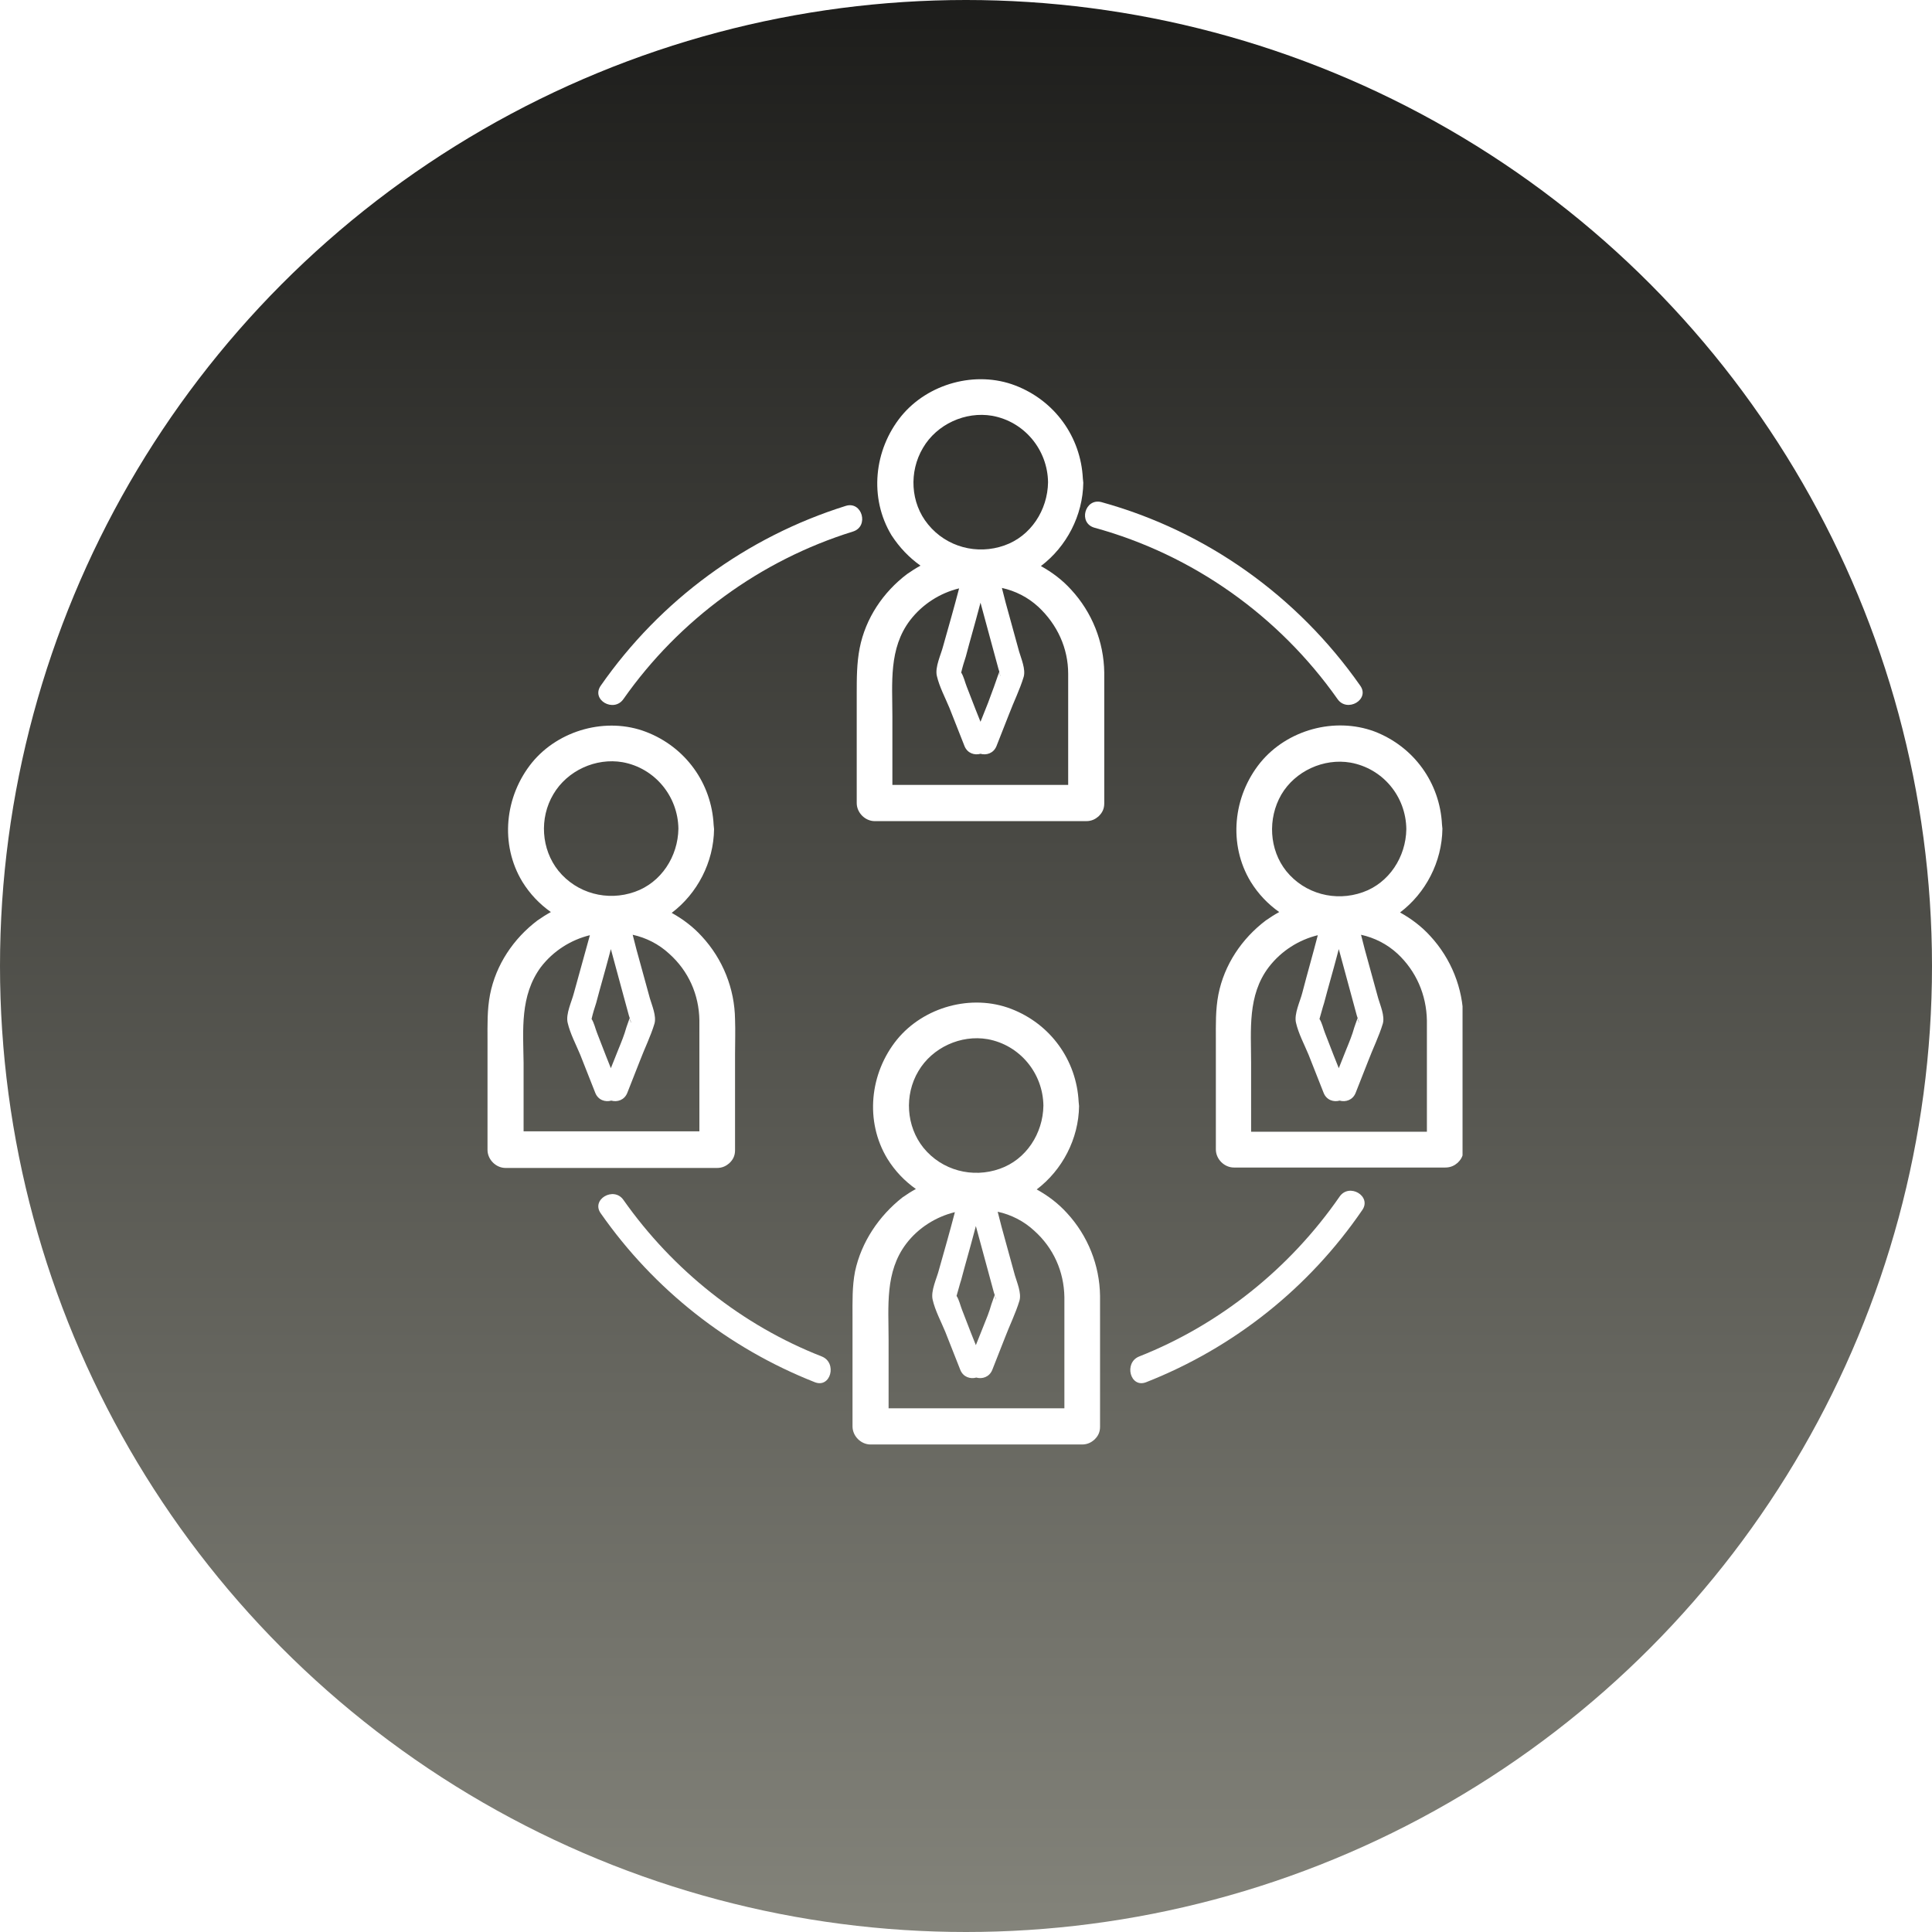
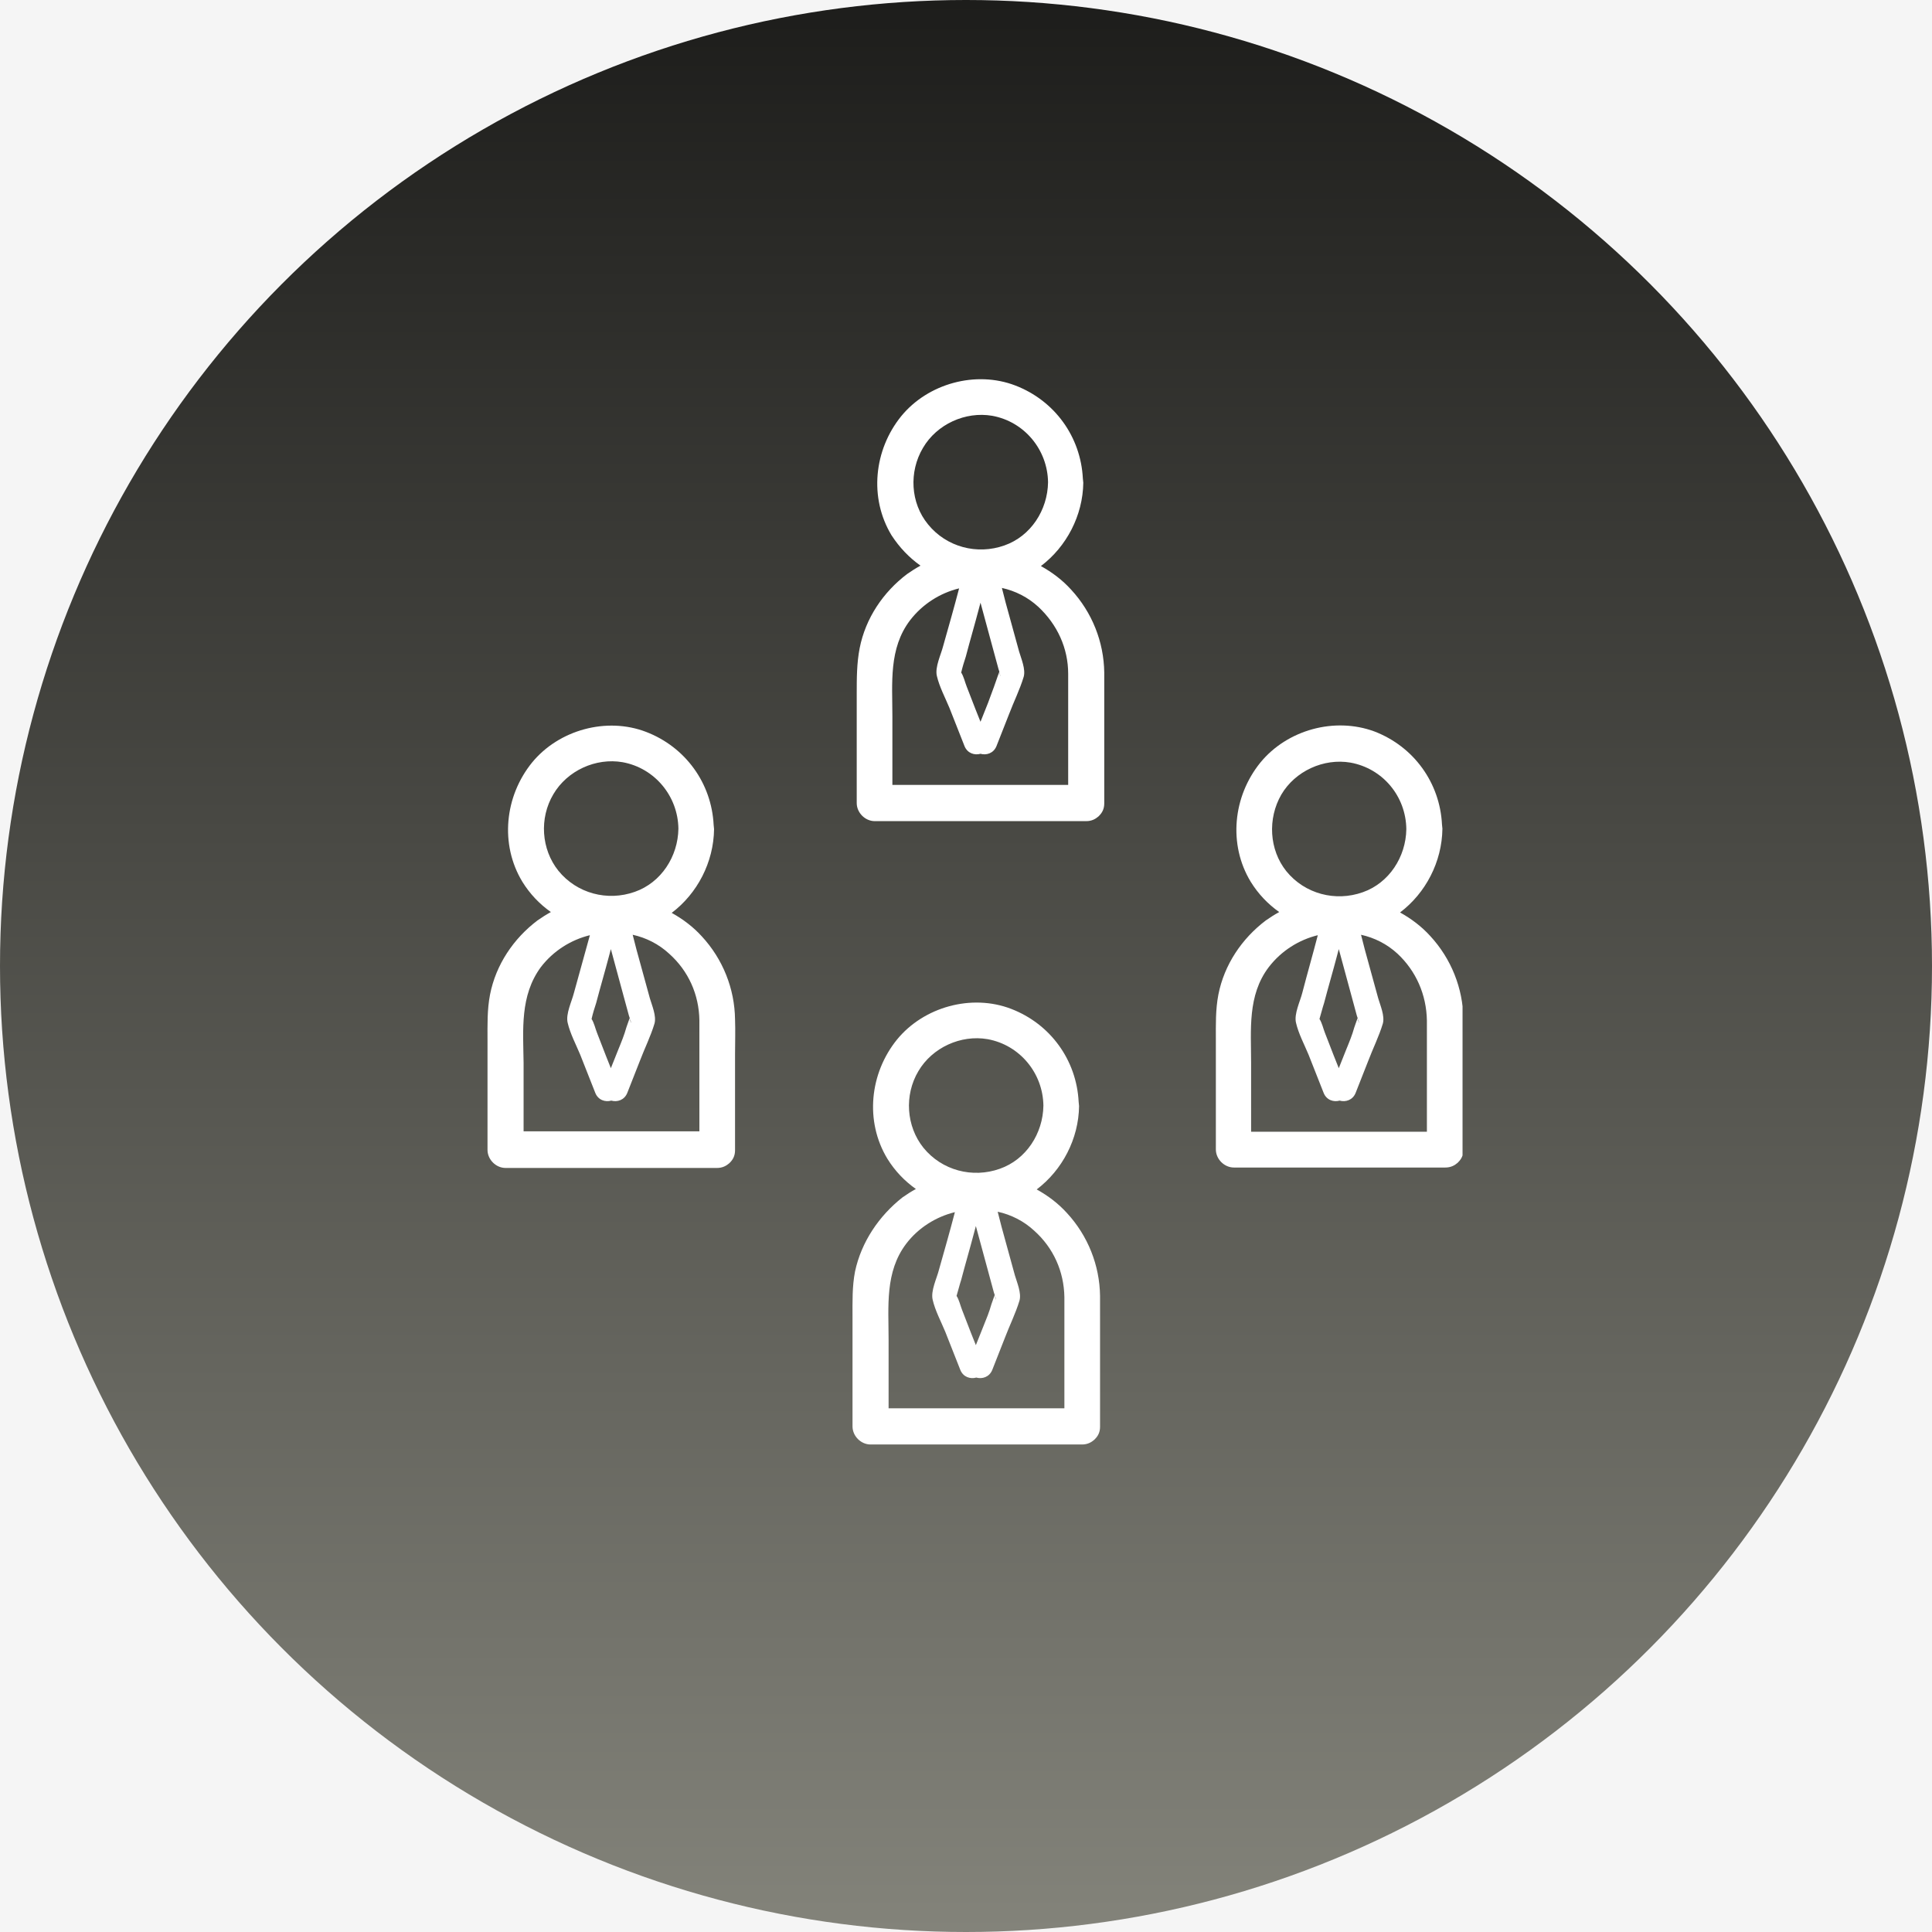
<svg xmlns="http://www.w3.org/2000/svg" width="107" height="107" viewBox="0 0 107 107" fill="none">
  <rect width="107" height="107" fill="#F5F5F5" />
  <g clip-path="url(#clip0_0_1)">
-     <rect width="1443" height="1308" transform="translate(-186 -879)" fill="white" />
    <circle cx="53.5" cy="53.5" r="53.5" fill="url(#paint0_linear_0_1)" />
    <g clip-path="url(#clip1_0_1)">
      <path d="M27 63.682C27 64.219 27.465 64.685 27.999 64.685C31.415 64.685 34.831 64.685 38.246 64.685C38.734 64.685 39.222 64.685 39.71 64.685C40.012 64.685 40.221 64.568 40.384 64.428L40.407 64.405L40.431 64.382C40.593 64.219 40.709 64.009 40.709 63.706C40.709 61.934 40.709 60.162 40.709 58.391C40.709 57.738 40.733 57.109 40.709 56.456C40.686 54.754 40.035 53.123 38.874 51.864C38.386 51.328 37.828 50.908 37.201 50.558C38.618 49.486 39.524 47.761 39.547 45.919C39.547 45.849 39.524 45.756 39.524 45.686C39.408 43.379 37.968 41.374 35.783 40.535C33.599 39.695 30.95 40.418 29.463 42.236C27.953 44.101 27.674 46.759 28.929 48.833C29.347 49.509 29.881 50.069 30.509 50.512C30.253 50.651 29.998 50.815 29.765 50.978C28.441 51.98 27.465 53.425 27.14 55.081C26.977 55.92 27 56.759 27 57.598C27 59.626 27 61.654 27 63.682ZM34.25 58.111C34.11 58.461 33.971 58.81 33.831 59.16C33.739 58.927 33.646 58.694 33.553 58.461C33.39 58.041 33.227 57.621 33.065 57.202C32.972 56.969 32.902 56.642 32.763 56.433C32.832 56.13 32.925 55.827 33.018 55.547C33.251 54.661 33.506 53.798 33.739 52.913C33.762 52.796 33.808 52.68 33.831 52.563C34.064 53.449 34.319 54.335 34.552 55.221C34.645 55.57 34.738 55.897 34.831 56.246C34.854 56.293 34.854 56.339 34.877 56.386C34.807 56.549 34.738 56.782 34.691 56.899C34.575 57.319 34.412 57.715 34.25 58.111ZM34.9 56.433C34.9 56.479 34.924 56.503 34.924 56.549C35.017 56.736 34.877 56.572 34.9 56.433ZM30.648 43.985C31.415 42.679 32.995 41.956 34.482 42.213C36.271 42.539 37.549 44.101 37.572 45.896C37.549 47.435 36.62 48.88 35.156 49.393C33.646 49.929 31.949 49.486 30.927 48.227C29.974 47.038 29.858 45.313 30.648 43.985ZM29.951 53.565C30.648 52.656 31.624 52.05 32.67 51.794C32.368 52.866 32.089 53.915 31.787 54.987C31.671 55.454 31.322 56.153 31.438 56.642C31.578 57.248 31.903 57.855 32.135 58.414C32.414 59.113 32.693 59.836 32.972 60.535C33.134 60.932 33.529 61.048 33.855 60.955C34.18 61.048 34.575 60.932 34.738 60.535C34.97 59.953 35.202 59.346 35.435 58.764C35.69 58.088 36.039 57.388 36.248 56.689C36.364 56.27 36.109 55.687 35.992 55.29C35.737 54.381 35.505 53.495 35.249 52.586C35.179 52.307 35.109 52.05 35.04 51.77C35.783 51.934 36.48 52.283 37.061 52.819C38.13 53.775 38.711 55.081 38.734 56.503C38.734 57.039 38.734 57.575 38.734 58.111C38.734 59.626 38.734 61.142 38.734 62.657C35.644 62.657 32.553 62.657 29.463 62.657C29.3 62.657 29.161 62.657 28.998 62.657C28.998 61.398 28.998 60.116 28.998 58.857C28.975 57.039 28.789 55.151 29.951 53.565Z" fill="white" />
      <path d="M69.801 42.236C68.291 44.101 68.012 46.759 69.267 48.833C69.685 49.509 70.219 50.069 70.847 50.512C70.591 50.651 70.335 50.815 70.103 50.978C68.779 51.98 67.803 53.425 67.478 55.081C67.315 55.92 67.338 56.759 67.338 57.598C67.338 59.626 67.338 61.654 67.338 63.659C67.338 64.195 67.803 64.661 68.337 64.661C71.753 64.661 75.168 64.661 78.584 64.661C79.072 64.661 79.56 64.661 80.048 64.661C80.35 64.661 80.559 64.545 80.722 64.405L80.745 64.382L80.768 64.358C80.931 64.195 81.047 63.985 81.047 63.682C81.047 61.911 81.047 60.139 81.047 58.367C81.047 57.715 81.07 57.085 81.047 56.433C81.024 54.731 80.373 53.099 79.212 51.84C78.724 51.304 78.166 50.885 77.539 50.535C78.956 49.463 79.862 47.738 79.885 45.896C79.885 45.826 79.862 45.733 79.862 45.663C79.746 43.355 78.305 41.35 76.121 40.511C73.914 39.695 71.288 40.418 69.801 42.236ZM74.564 58.111C74.425 58.461 74.286 58.81 74.146 59.16C74.053 58.927 73.96 58.694 73.867 58.461C73.705 58.041 73.542 57.621 73.379 57.202C73.286 56.969 73.217 56.642 73.077 56.433C73.17 56.13 73.24 55.827 73.333 55.547C73.565 54.661 73.821 53.798 74.053 52.913C74.076 52.796 74.123 52.68 74.146 52.563C74.379 53.449 74.634 54.335 74.867 55.221C74.959 55.57 75.052 55.897 75.145 56.246C75.168 56.293 75.168 56.339 75.192 56.386C75.122 56.549 75.052 56.782 75.006 56.899C74.89 57.318 74.727 57.715 74.564 58.111ZM75.215 56.433C75.215 56.479 75.238 56.503 75.238 56.549C75.331 56.736 75.192 56.572 75.215 56.433ZM79.026 56.526C79.026 57.062 79.026 57.598 79.026 58.134C79.026 59.65 79.026 61.165 79.026 62.68C75.935 62.68 72.845 62.68 69.755 62.68C69.592 62.68 69.453 62.68 69.29 62.68C69.29 61.421 69.29 60.139 69.29 58.88C69.29 57.039 69.081 55.127 70.266 53.565C70.963 52.656 71.939 52.05 72.984 51.794C72.706 52.866 72.403 53.915 72.125 54.987C72.008 55.454 71.66 56.153 71.776 56.642C71.915 57.248 72.241 57.855 72.473 58.414C72.752 59.113 73.031 59.836 73.31 60.535C73.472 60.932 73.867 61.048 74.193 60.955C74.518 61.048 74.913 60.932 75.076 60.535C75.308 59.953 75.54 59.346 75.773 58.764C76.028 58.088 76.377 57.388 76.586 56.689C76.702 56.269 76.447 55.687 76.33 55.29C76.075 54.381 75.842 53.495 75.587 52.586C75.517 52.307 75.447 52.05 75.378 51.77C76.121 51.934 76.818 52.283 77.399 52.819C78.421 53.775 79.002 55.081 79.026 56.526ZM77.887 45.919C77.864 47.458 76.934 48.903 75.471 49.416C73.96 49.952 72.264 49.509 71.242 48.251C70.289 47.062 70.196 45.337 70.963 44.008C71.73 42.703 73.31 41.98 74.797 42.236C76.586 42.563 77.864 44.101 77.887 45.919Z" fill="white" />
      <path d="M47.354 70.419C47.192 71.258 47.215 72.098 47.215 72.937C47.215 74.965 47.215 76.993 47.215 78.998C47.215 79.534 47.68 80 48.214 80C51.63 80 55.045 80 58.461 80C58.949 80 59.437 80 59.925 80C60.227 80 60.436 79.883 60.599 79.744L60.622 79.72L60.645 79.697C60.808 79.534 60.924 79.324 60.924 79.021C60.924 77.249 60.924 75.478 60.924 73.706C60.924 73.053 60.924 72.424 60.924 71.771C60.901 70.07 60.25 68.438 59.089 67.179C58.601 66.643 58.043 66.223 57.416 65.874C58.833 64.801 59.739 63.076 59.762 61.258C59.762 61.188 59.739 61.095 59.739 61.025C59.623 58.717 58.182 56.712 55.998 55.873C53.814 55.034 51.165 55.757 49.678 57.575C48.168 59.44 47.889 62.097 49.144 64.172C49.562 64.848 50.096 65.407 50.724 65.85C50.468 65.99 50.212 66.153 49.98 66.317C48.679 67.342 47.703 68.787 47.354 70.419ZM54.465 73.45C54.325 73.799 54.186 74.149 54.046 74.499C53.953 74.266 53.861 74.032 53.767 73.799C53.605 73.38 53.442 72.96 53.28 72.54C53.187 72.307 53.117 71.981 52.977 71.771C53.07 71.468 53.14 71.165 53.233 70.885C53.465 70 53.721 69.137 53.953 68.251C53.977 68.135 54.023 68.018 54.046 67.902C54.279 68.787 54.534 69.673 54.767 70.559C54.86 70.909 54.953 71.235 55.045 71.585C55.069 71.631 55.069 71.678 55.092 71.725C55.022 71.888 54.953 72.121 54.906 72.237C54.79 72.657 54.627 73.053 54.465 73.45ZM55.115 71.771C55.115 71.818 55.138 71.841 55.138 71.888C55.231 72.074 55.092 71.911 55.115 71.771ZM50.863 59.323C51.63 58.018 53.21 57.295 54.697 57.552C56.486 57.878 57.764 59.44 57.787 61.235C57.764 62.773 56.835 64.219 55.371 64.731C53.861 65.267 52.164 64.825 51.142 63.566C50.189 62.377 50.073 60.652 50.863 59.323ZM52.885 67.132C52.606 68.205 52.304 69.254 52.002 70.326C51.885 70.792 51.537 71.492 51.653 71.981C51.792 72.587 52.118 73.193 52.35 73.753C52.629 74.452 52.908 75.175 53.187 75.874C53.349 76.27 53.744 76.387 54.07 76.294C54.395 76.387 54.79 76.27 54.953 75.874C55.185 75.291 55.417 74.685 55.65 74.102C55.905 73.426 56.254 72.727 56.463 72.028C56.579 71.608 56.323 71.025 56.207 70.629C55.952 69.72 55.719 68.834 55.464 67.925C55.394 67.645 55.324 67.389 55.255 67.109C55.998 67.272 56.695 67.622 57.276 68.158C58.345 69.114 58.926 70.419 58.949 71.841C58.949 72.377 58.949 72.913 58.949 73.45C58.949 74.965 58.949 76.48 58.949 77.995C55.859 77.995 52.768 77.995 49.678 77.995C49.515 77.995 49.376 77.995 49.213 77.995C49.213 76.737 49.213 75.454 49.213 74.196C49.213 72.354 49.004 70.442 50.189 68.881C50.863 67.995 51.839 67.389 52.885 67.132Z" fill="white" />
      <path d="M50.98 31.327C50.724 31.467 50.469 31.63 50.236 31.793C48.912 32.795 47.936 34.241 47.611 35.896C47.448 36.735 47.448 37.574 47.448 38.413C47.448 40.441 47.448 42.469 47.448 44.474C47.448 45.01 47.913 45.477 48.447 45.477C51.863 45.477 55.279 45.477 58.694 45.477C59.182 45.477 59.67 45.477 60.158 45.477C60.46 45.477 60.669 45.36 60.832 45.22L60.855 45.197L60.879 45.173C61.041 45.01 61.157 44.8 61.157 44.497C61.157 42.726 61.157 40.954 61.157 39.182C61.157 38.53 61.157 37.9 61.157 37.248C61.134 35.546 60.483 33.914 59.322 32.656C58.834 32.119 58.276 31.7 57.649 31.35C59.066 30.278 59.972 28.553 59.996 26.735C59.996 26.665 59.972 26.571 59.972 26.501C59.856 24.194 58.416 22.189 56.231 21.35C54.047 20.511 51.398 21.233 49.911 23.051C48.401 24.916 48.122 27.574 49.377 29.648C49.818 30.324 50.353 30.884 50.98 31.327ZM54.721 38.926C54.582 39.276 54.442 39.625 54.303 39.975C54.21 39.742 54.117 39.509 54.024 39.276C53.861 38.856 53.699 38.437 53.536 38.017C53.443 37.784 53.373 37.458 53.234 37.248C53.304 36.945 53.397 36.642 53.49 36.362C53.722 35.476 53.977 34.614 54.21 33.728C54.233 33.611 54.28 33.495 54.303 33.378C54.535 34.264 54.791 35.15 55.023 36.035C55.116 36.385 55.209 36.712 55.302 37.061C55.325 37.108 55.325 37.154 55.348 37.201C55.279 37.364 55.209 37.597 55.163 37.714C55.023 38.133 54.861 38.53 54.721 38.926ZM55.348 37.224C55.348 37.271 55.372 37.294 55.372 37.341C55.465 37.551 55.348 37.388 55.348 37.224ZM59.159 37.318C59.159 37.854 59.159 38.39 59.159 38.926C59.159 40.441 59.159 41.956 59.159 43.472C56.069 43.472 52.978 43.472 49.888 43.472C49.725 43.472 49.586 43.472 49.423 43.472C49.423 42.213 49.423 40.931 49.423 39.672C49.423 37.831 49.214 35.919 50.399 34.357C51.096 33.448 52.072 32.842 53.118 32.586C52.839 33.658 52.537 34.707 52.235 35.779C52.119 36.245 51.77 36.945 51.886 37.434C52.026 38.04 52.351 38.646 52.583 39.206C52.862 39.905 53.141 40.628 53.42 41.327C53.583 41.723 53.977 41.84 54.303 41.747C54.628 41.84 55.023 41.723 55.186 41.327C55.418 40.744 55.651 40.138 55.883 39.556C56.138 38.88 56.487 38.18 56.696 37.481C56.812 37.061 56.557 36.478 56.441 36.082C56.185 35.173 55.953 34.287 55.697 33.378C55.627 33.098 55.557 32.842 55.488 32.562C56.231 32.725 56.928 33.075 57.509 33.611C58.555 34.59 59.159 35.896 59.159 37.318ZM51.12 24.8C51.886 23.494 53.466 22.772 54.953 23.028C56.743 23.354 58.02 24.916 58.044 26.711C58.02 28.25 57.091 29.695 55.627 30.208C54.117 30.744 52.421 30.301 51.398 29.042C50.422 27.853 50.33 26.128 51.12 24.8Z" fill="white" />
-       <path d="M45.124 76.55C46.007 76.9 46.379 75.478 45.519 75.128C41.104 73.403 37.27 70.349 34.528 66.456C33.994 65.687 32.716 66.433 33.274 67.202C36.225 71.422 40.337 74.662 45.124 76.55Z" fill="white" />
-       <path d="M63.48 76.55C68.337 74.638 72.496 71.328 75.447 67.016C75.981 66.247 74.727 65.501 74.192 66.27C71.45 70.233 67.57 73.356 63.085 75.128C62.226 75.478 62.597 76.9 63.48 76.55Z" fill="white" />
-       <path d="M60.623 29.229C66.06 30.721 70.823 34.101 74.076 38.716C74.61 39.486 75.888 38.74 75.331 37.97C71.869 33.028 66.826 29.415 60.994 27.807C60.088 27.574 59.693 28.972 60.623 29.229Z" fill="white" />
-       <path d="M34.528 38.716C37.619 34.311 42.127 31.024 47.238 29.439C48.145 29.159 47.75 27.737 46.843 28.017C41.337 29.742 36.573 33.238 33.274 37.97C32.716 38.763 33.994 39.486 34.528 38.716Z" fill="white" />
    </g>
  </g>
  <defs>
    <linearGradient id="paint0_linear_0_1" x1="53.5" y1="0" x2="53.5" y2="107" gradientUnits="userSpaceOnUse">
      <stop stop-color="#1D1D1B" />
      <stop offset="1" stop-color="#83837A" />
    </linearGradient>
    <clipPath id="clip0_0_1">
      <rect width="1443" height="1308" fill="white" transform="translate(-186 -879)" />
    </clipPath>
    <clipPath id="clip1_0_1">
      <rect width="54" height="59" fill="white" transform="translate(27 21)" />
    </clipPath>
  </defs>
</svg>